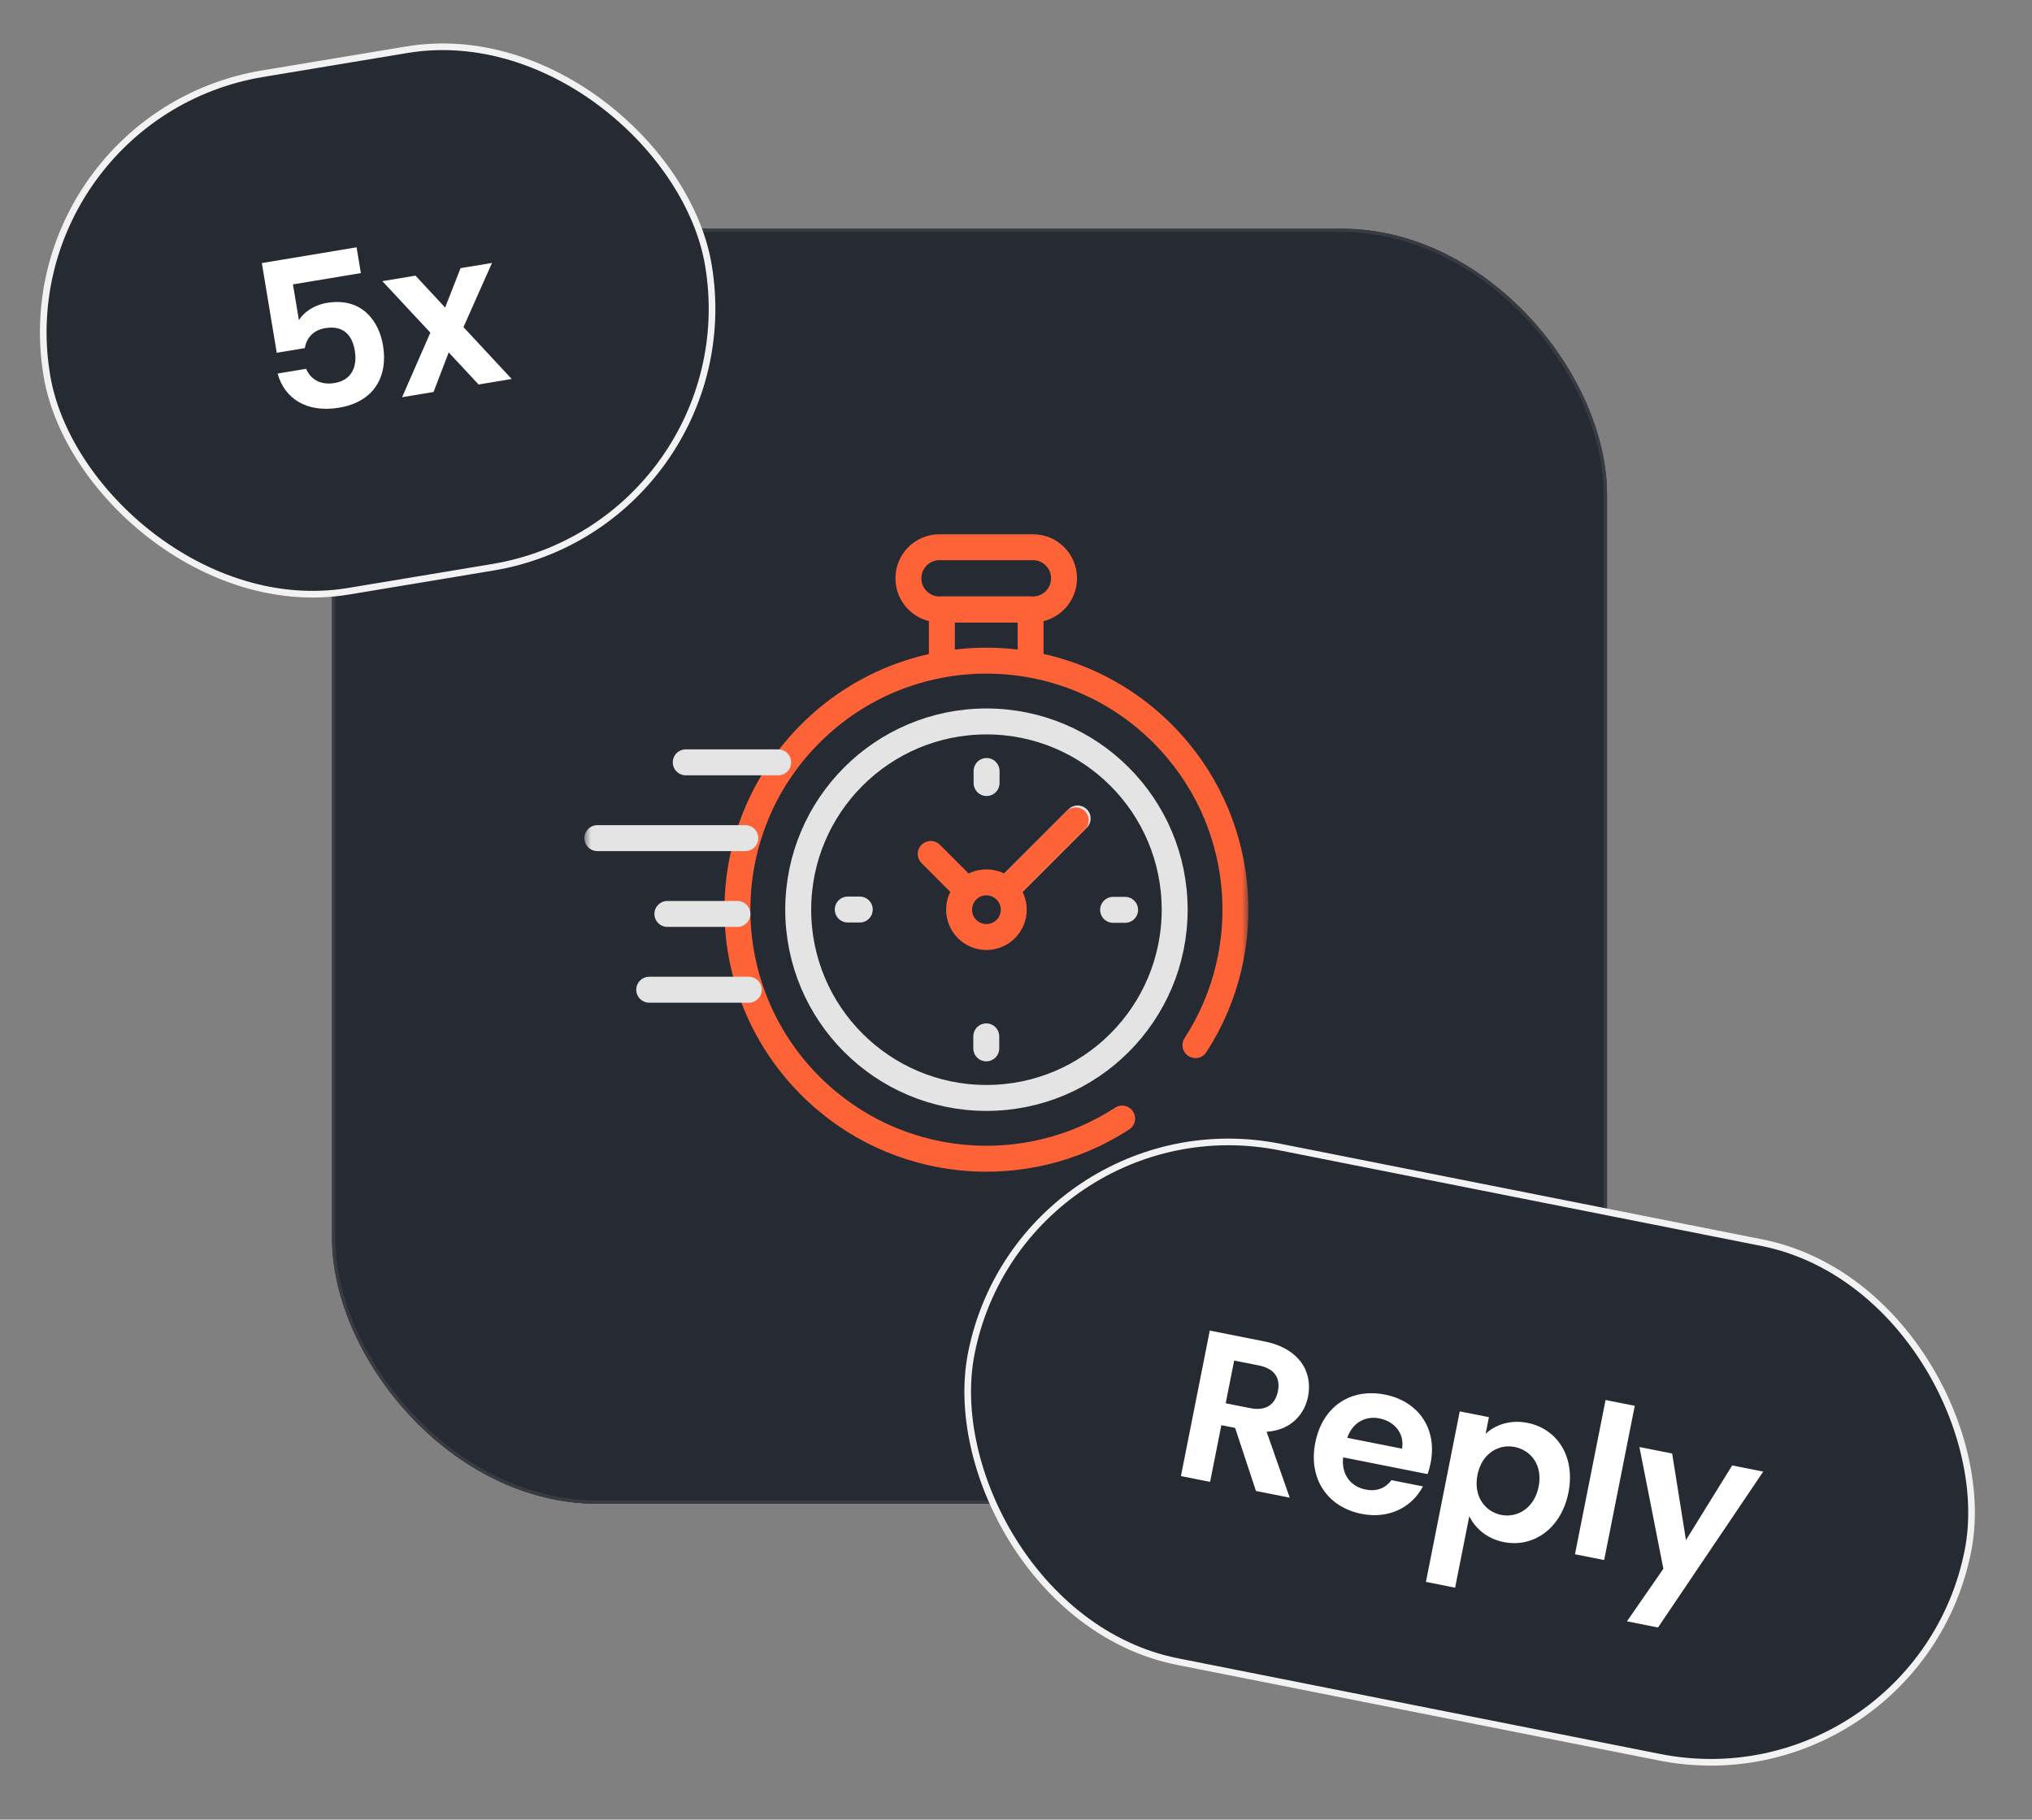
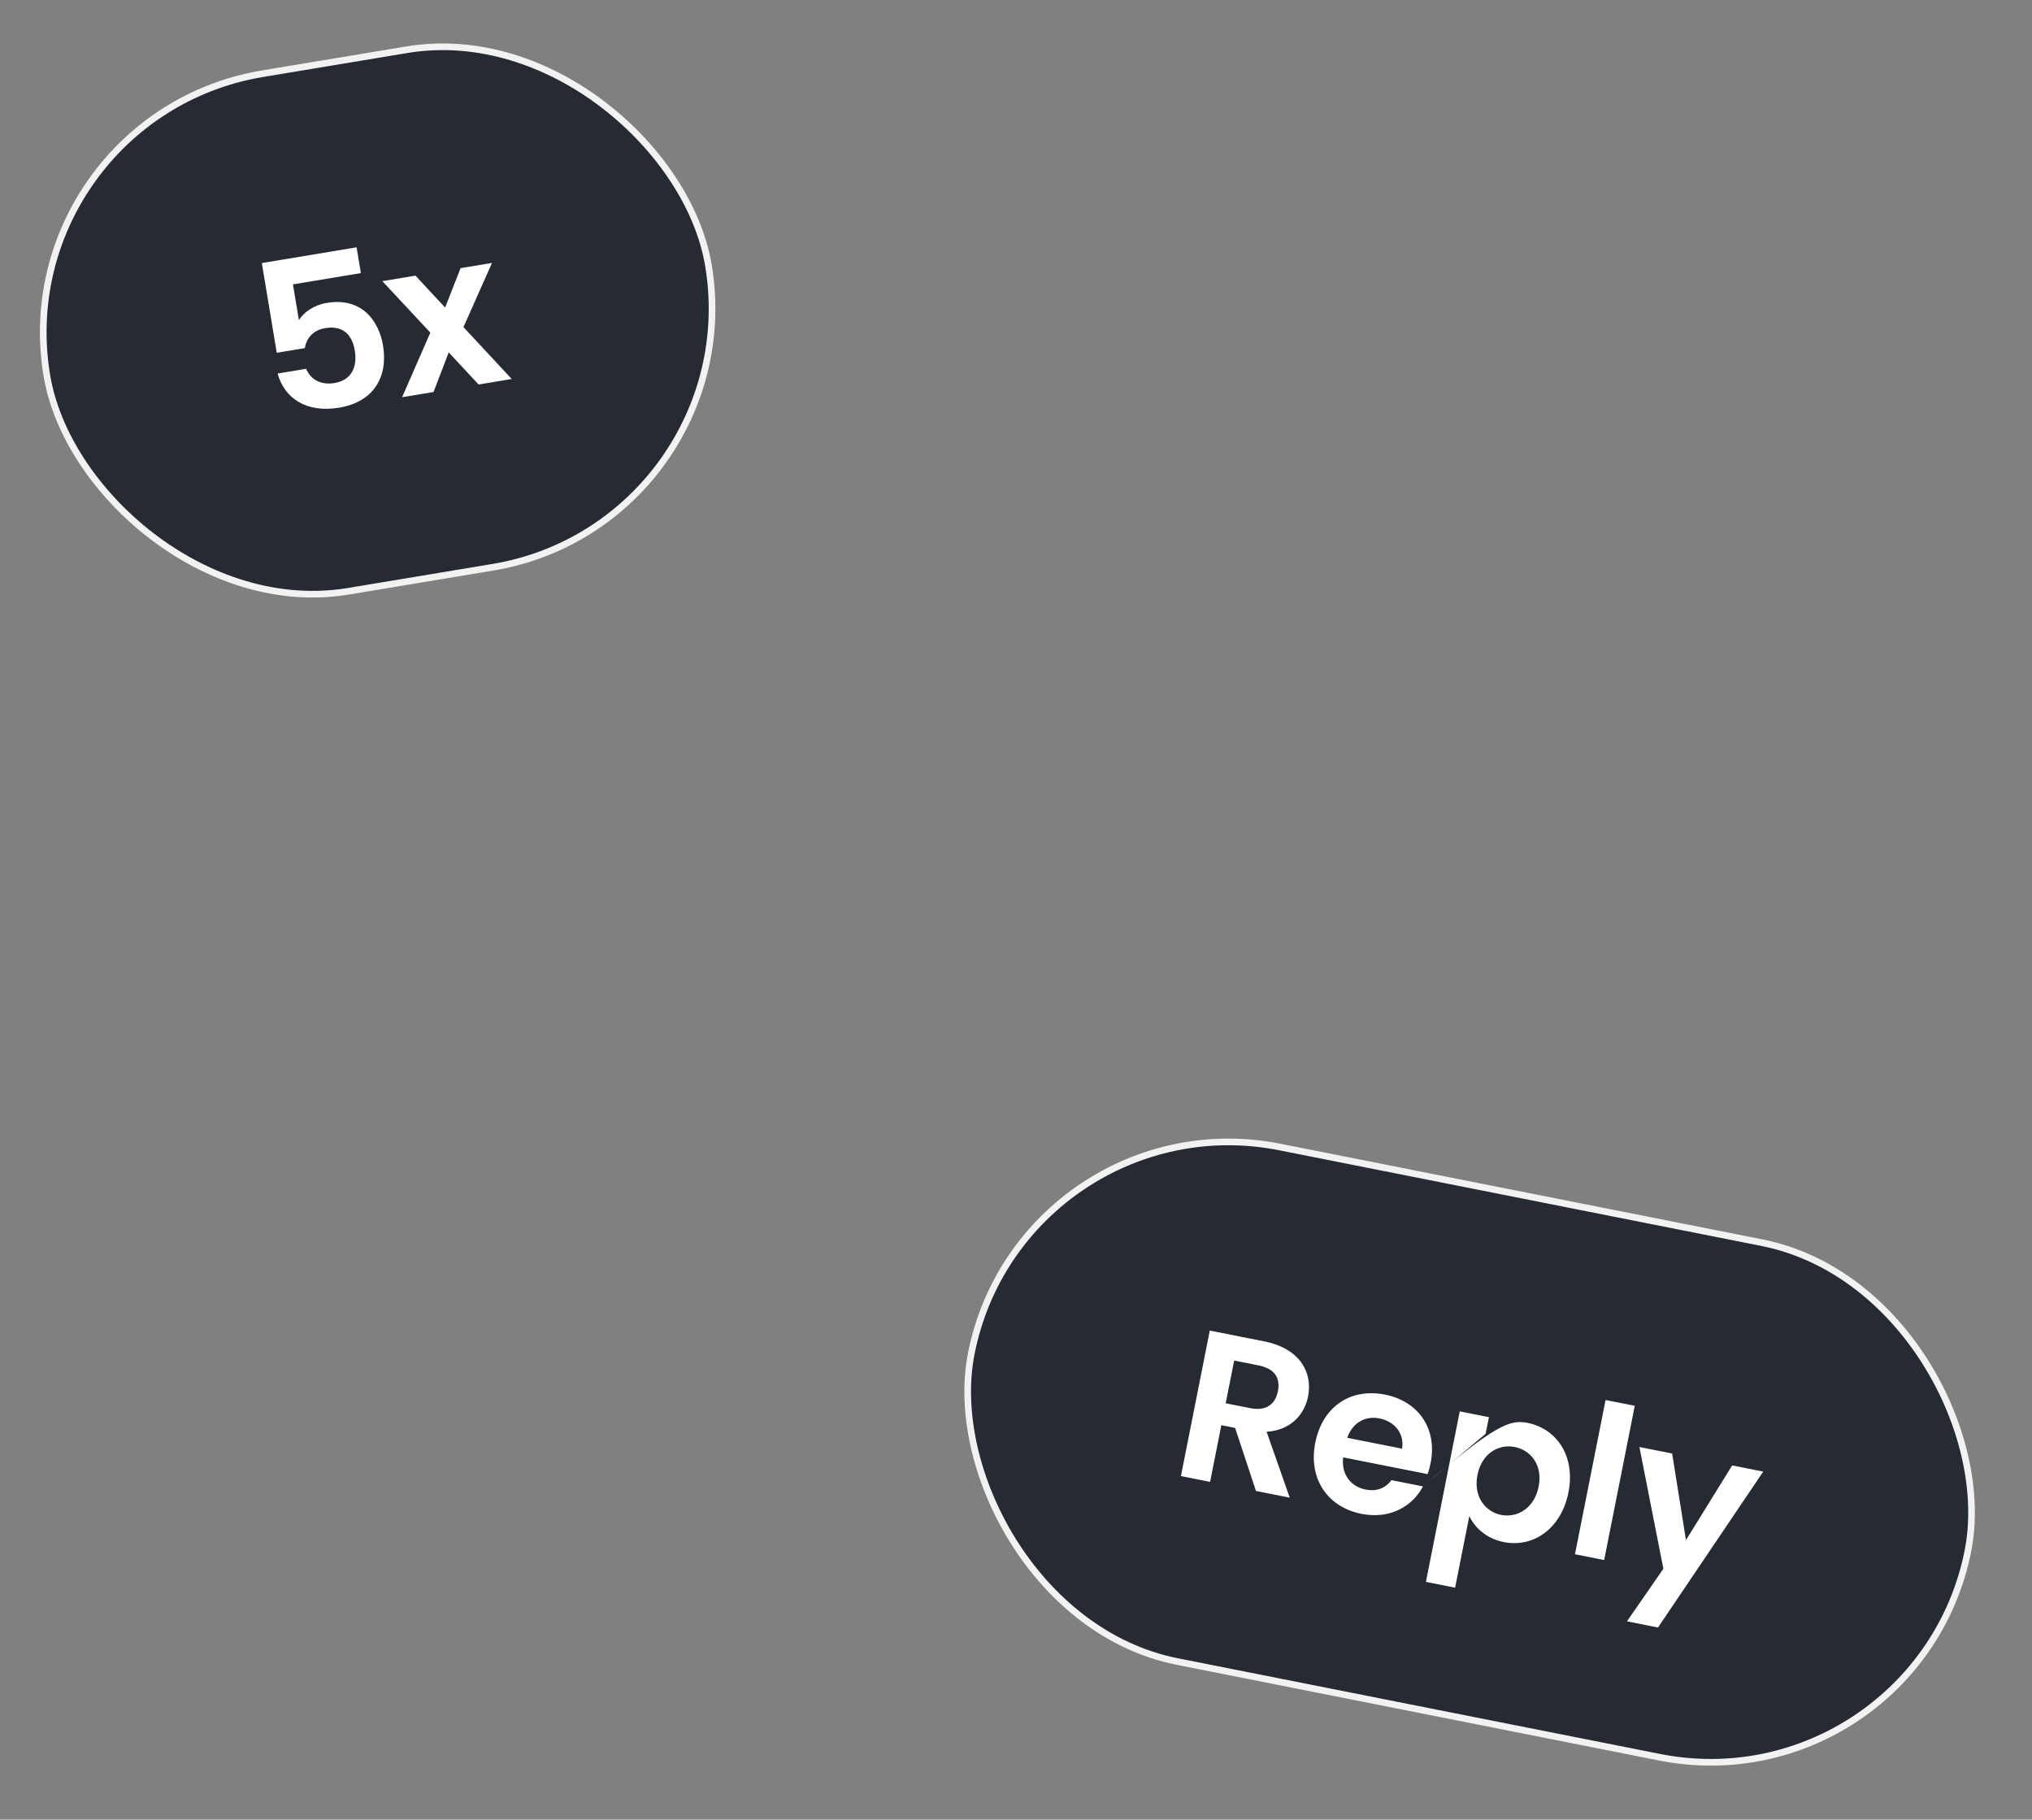
<svg xmlns="http://www.w3.org/2000/svg" width="153" height="137" viewBox="0 0 153 137" fill="none">
  <rect x="0" y="0" width="153" height="137" fill="#808080" stroke="none" />
  <g clip-path="url(#clip0_3332_17706)">
-     <rect x="25" y="17.219" width="96" height="96" rx="20" fill="#262A33" stroke="#383B43" stroke-width="0.5" />
    <g clip-path="url(#clip1_3332_17706)">
      <mask id="mask0_3332_17706" style="mask-type:luminance" maskUnits="userSpaceOnUse" x="44" y="39" width="50" height="51">
        <path d="M44 39.219H94V89.219H44V39.219Z" fill="white" />
      </mask>
      <g mask="url(#mask0_3332_17706)">
-         <path d="M84.492 84.216C77.223 88.949 67.393 88.127 61.015 81.749C53.693 74.426 53.693 62.554 61.015 55.232C68.338 47.91 80.209 47.91 87.532 55.232C93.904 61.604 94.731 71.422 90.012 78.688" stroke="#FE6338" stroke-width="1.953" stroke-miterlimit="10" stroke-linecap="round" stroke-linejoin="round" />
        <path d="M74.274 82.663C66.447 82.663 60.102 76.317 60.102 68.49C60.102 60.663 66.447 54.317 74.274 54.317C82.102 54.317 88.447 60.663 88.447 68.49C88.447 76.317 82.102 82.663 74.274 82.663Z" stroke="#E4E4E4" stroke-width="1.953" stroke-miterlimit="10" stroke-linecap="round" stroke-linejoin="round" />
        <path d="M70.742 45.885H77.773C79.068 45.885 80.117 44.836 80.117 43.541C80.117 42.247 79.068 41.197 77.773 41.197H70.742C69.448 41.197 68.398 42.247 68.398 43.541C68.398 44.836 69.448 45.885 70.742 45.885Z" stroke="#FE6338" stroke-width="1.953" stroke-miterlimit="10" stroke-linecap="round" stroke-linejoin="round" />
        <path d="M77.599 49.74V45.885H70.918V49.74" stroke="#FE6338" stroke-width="1.953" stroke-miterlimit="10" stroke-linecap="round" stroke-linejoin="round" />
        <path d="M76.125 66.639L81.142 61.622" stroke="#E4E4E4" stroke-width="1.953" stroke-miterlimit="10" stroke-linecap="round" stroke-linejoin="round" />
        <path d="M72.215 68.49C72.215 69.627 73.136 70.548 74.273 70.548C75.409 70.548 76.331 69.627 76.331 68.49C76.331 67.353 75.409 66.432 74.273 66.432C73.136 66.432 72.215 67.353 72.215 68.49Z" stroke="#FE6338" stroke-width="1.953" stroke-miterlimit="10" stroke-linecap="round" stroke-linejoin="round" />
        <path d="M84.715 68.502H83.811" stroke="#E4E4E4" stroke-width="1.953" stroke-miterlimit="10" stroke-linecap="round" stroke-linejoin="round" />
        <path d="M63.832 68.478H64.737" stroke="#E4E4E4" stroke-width="1.953" stroke-miterlimit="10" stroke-linecap="round" stroke-linejoin="round" />
-         <path d="M74.285 58.049V58.954" stroke="#E4E4E4" stroke-width="1.953" stroke-miterlimit="10" stroke-linecap="round" stroke-linejoin="round" />
        <path d="M74.262 78.931V78.027" stroke="#E4E4E4" stroke-width="1.953" stroke-miterlimit="10" stroke-linecap="round" stroke-linejoin="round" />
        <path d="M72.729 66.946L70.078 64.294" stroke="#FE6338" stroke-width="1.953" stroke-miterlimit="10" stroke-linecap="round" stroke-linejoin="round" />
        <path d="M75.728 67.035L80.999 61.764" stroke="#FE6338" stroke-width="1.953" stroke-miterlimit="10" stroke-linecap="round" stroke-linejoin="round" />
        <path d="M56.379 74.516H48.883" stroke="#E4E4E4" stroke-width="1.953" stroke-miterlimit="10" stroke-linecap="round" stroke-linejoin="round" />
        <path d="M55.523 68.809H50.25" stroke="#E4E4E4" stroke-width="1.953" stroke-miterlimit="10" stroke-linecap="round" stroke-linejoin="round" />
-         <path d="M56.119 63.102H44.977" stroke="#E4E4E4" stroke-width="1.953" stroke-miterlimit="10" stroke-linecap="round" stroke-linejoin="round" />
        <path d="M58.592 57.396H51.633" stroke="#E4E4E4" stroke-width="1.953" stroke-miterlimit="10" stroke-linecap="round" stroke-linejoin="round" />
      </g>
    </g>
  </g>
  <rect x="0.288" y="8.788" width="50.5" height="39.5" rx="19.75" transform="rotate(-9.439 0.288 8.788)" fill="#262A33" />
  <path d="M19.715 19.806L26.849 18.62L27.172 20.561L22.058 21.411L22.507 24.11C22.846 23.518 23.646 22.964 24.609 22.804C27.292 22.358 28.544 24.226 28.84 26.009C29.231 28.361 28.152 30.26 25.532 30.695C23.054 31.107 21.405 29.97 20.903 28.123L23.05 27.767C23.373 28.54 24.117 29.016 25.191 28.838C26.485 28.623 26.917 27.61 26.715 26.395C26.499 25.101 25.734 24.498 24.487 24.705C23.572 24.858 23.072 25.46 22.953 26.209L20.838 26.561L19.715 19.806ZM36.036 28.949L33.786 26.533L32.643 29.513L30.276 29.907L32.403 25.044L28.79 21.168L31.284 20.753L33.516 23.156L34.678 20.189L37.045 19.796L34.897 24.629L38.53 28.534L36.036 28.949Z" fill="white" />
  <rect x="0.288" y="8.788" width="50.5" height="39.5" rx="19.75" transform="rotate(-9.439 0.288 8.788)" stroke="#F2F2F2" stroke-width="0.5" />
  <rect x="76.98" y="82.513" width="76.5" height="39.5" rx="19.75" transform="rotate(11.221 76.98 82.513)" fill="#262A33" />
-   <path d="M96.222 104.736C96.415 103.763 95.987 103.042 94.763 102.799L92.927 102.435L92.289 105.652L94.125 106.017C95.349 106.259 96.026 105.725 96.222 104.736ZM91.091 100.179L95.203 100.994C97.84 101.517 98.856 103.301 98.492 105.137C98.227 106.471 97.222 107.675 95.37 107.797L97.11 112.758L94.568 112.254L92.998 107.506L91.962 107.3L91.115 111.569L88.918 111.133L91.091 100.179ZM103.867 106.791C102.815 106.582 101.849 107.092 101.44 108.251L105.568 109.07C105.764 107.918 104.997 107.015 103.867 106.791ZM107.141 111.91C106.353 113.417 104.657 114.402 102.507 113.976C99.98 113.474 98.492 111.352 99.034 108.622C99.579 105.875 101.714 104.488 104.287 104.999C106.798 105.497 108.233 107.559 107.719 110.149C107.663 110.431 107.591 110.711 107.488 110.984L101.132 109.723C100.986 111.032 101.722 111.928 102.821 112.146C103.762 112.333 104.374 111.964 104.771 111.44L107.141 111.91ZM111.86 107.953C112.525 107.318 113.66 106.858 115.009 107.126C117.238 107.568 118.634 109.655 118.096 112.37C117.557 115.086 115.457 116.545 113.229 116.103C111.863 115.832 111.024 114.964 110.631 114.152L109.563 119.535L107.365 119.099L109.912 106.261L112.109 106.697L111.86 107.953ZM115.852 111.925C116.179 110.277 115.239 109.177 114.046 108.941C112.869 108.707 111.574 109.397 111.247 111.044C110.92 112.692 111.854 113.824 113.031 114.057C114.224 114.294 115.525 113.573 115.852 111.925ZM118.588 117.019L120.892 105.406L123.09 105.841L120.786 117.455L118.588 117.019ZM126.945 115.953L130.425 110.331L132.764 110.795L124.84 122.533L122.502 122.069L125.244 118.111L123.441 108.945L125.905 109.434L126.945 115.953Z" fill="white" />
+   <path d="M96.222 104.736C96.415 103.763 95.987 103.042 94.763 102.799L92.927 102.435L92.289 105.652L94.125 106.017C95.349 106.259 96.026 105.725 96.222 104.736ZM91.091 100.179L95.203 100.994C97.84 101.517 98.856 103.301 98.492 105.137C98.227 106.471 97.222 107.675 95.37 107.797L97.11 112.758L94.568 112.254L92.998 107.506L91.962 107.3L91.115 111.569L88.918 111.133L91.091 100.179ZM103.867 106.791C102.815 106.582 101.849 107.092 101.44 108.251L105.568 109.07C105.764 107.918 104.997 107.015 103.867 106.791ZM107.141 111.91C106.353 113.417 104.657 114.402 102.507 113.976C99.98 113.474 98.492 111.352 99.034 108.622C99.579 105.875 101.714 104.488 104.287 104.999C106.798 105.497 108.233 107.559 107.719 110.149C107.663 110.431 107.591 110.711 107.488 110.984L101.132 109.723C100.986 111.032 101.722 111.928 102.821 112.146C103.762 112.333 104.374 111.964 104.771 111.44L107.141 111.91ZC112.525 107.318 113.66 106.858 115.009 107.126C117.238 107.568 118.634 109.655 118.096 112.37C117.557 115.086 115.457 116.545 113.229 116.103C111.863 115.832 111.024 114.964 110.631 114.152L109.563 119.535L107.365 119.099L109.912 106.261L112.109 106.697L111.86 107.953ZM115.852 111.925C116.179 110.277 115.239 109.177 114.046 108.941C112.869 108.707 111.574 109.397 111.247 111.044C110.92 112.692 111.854 113.824 113.031 114.057C114.224 114.294 115.525 113.573 115.852 111.925ZM118.588 117.019L120.892 105.406L123.09 105.841L120.786 117.455L118.588 117.019ZM126.945 115.953L130.425 110.331L132.764 110.795L124.84 122.533L122.502 122.069L125.244 118.111L123.441 108.945L125.905 109.434L126.945 115.953Z" fill="white" />
  <rect x="76.98" y="82.513" width="76.5" height="39.5" rx="19.75" transform="rotate(11.221 76.98 82.513)" stroke="#F2F2F2" stroke-width="0.5" />
  <defs>
    <clipPath id="clip0_3332_17706">
-       <rect x="25" y="17.219" width="96" height="96" rx="20" fill="white" />
-     </clipPath>
+       </clipPath>
    <clipPath id="clip1_3332_17706">
      <rect width="50" height="50" fill="white" transform="translate(44 39.219)" />
    </clipPath>
  </defs>
</svg>